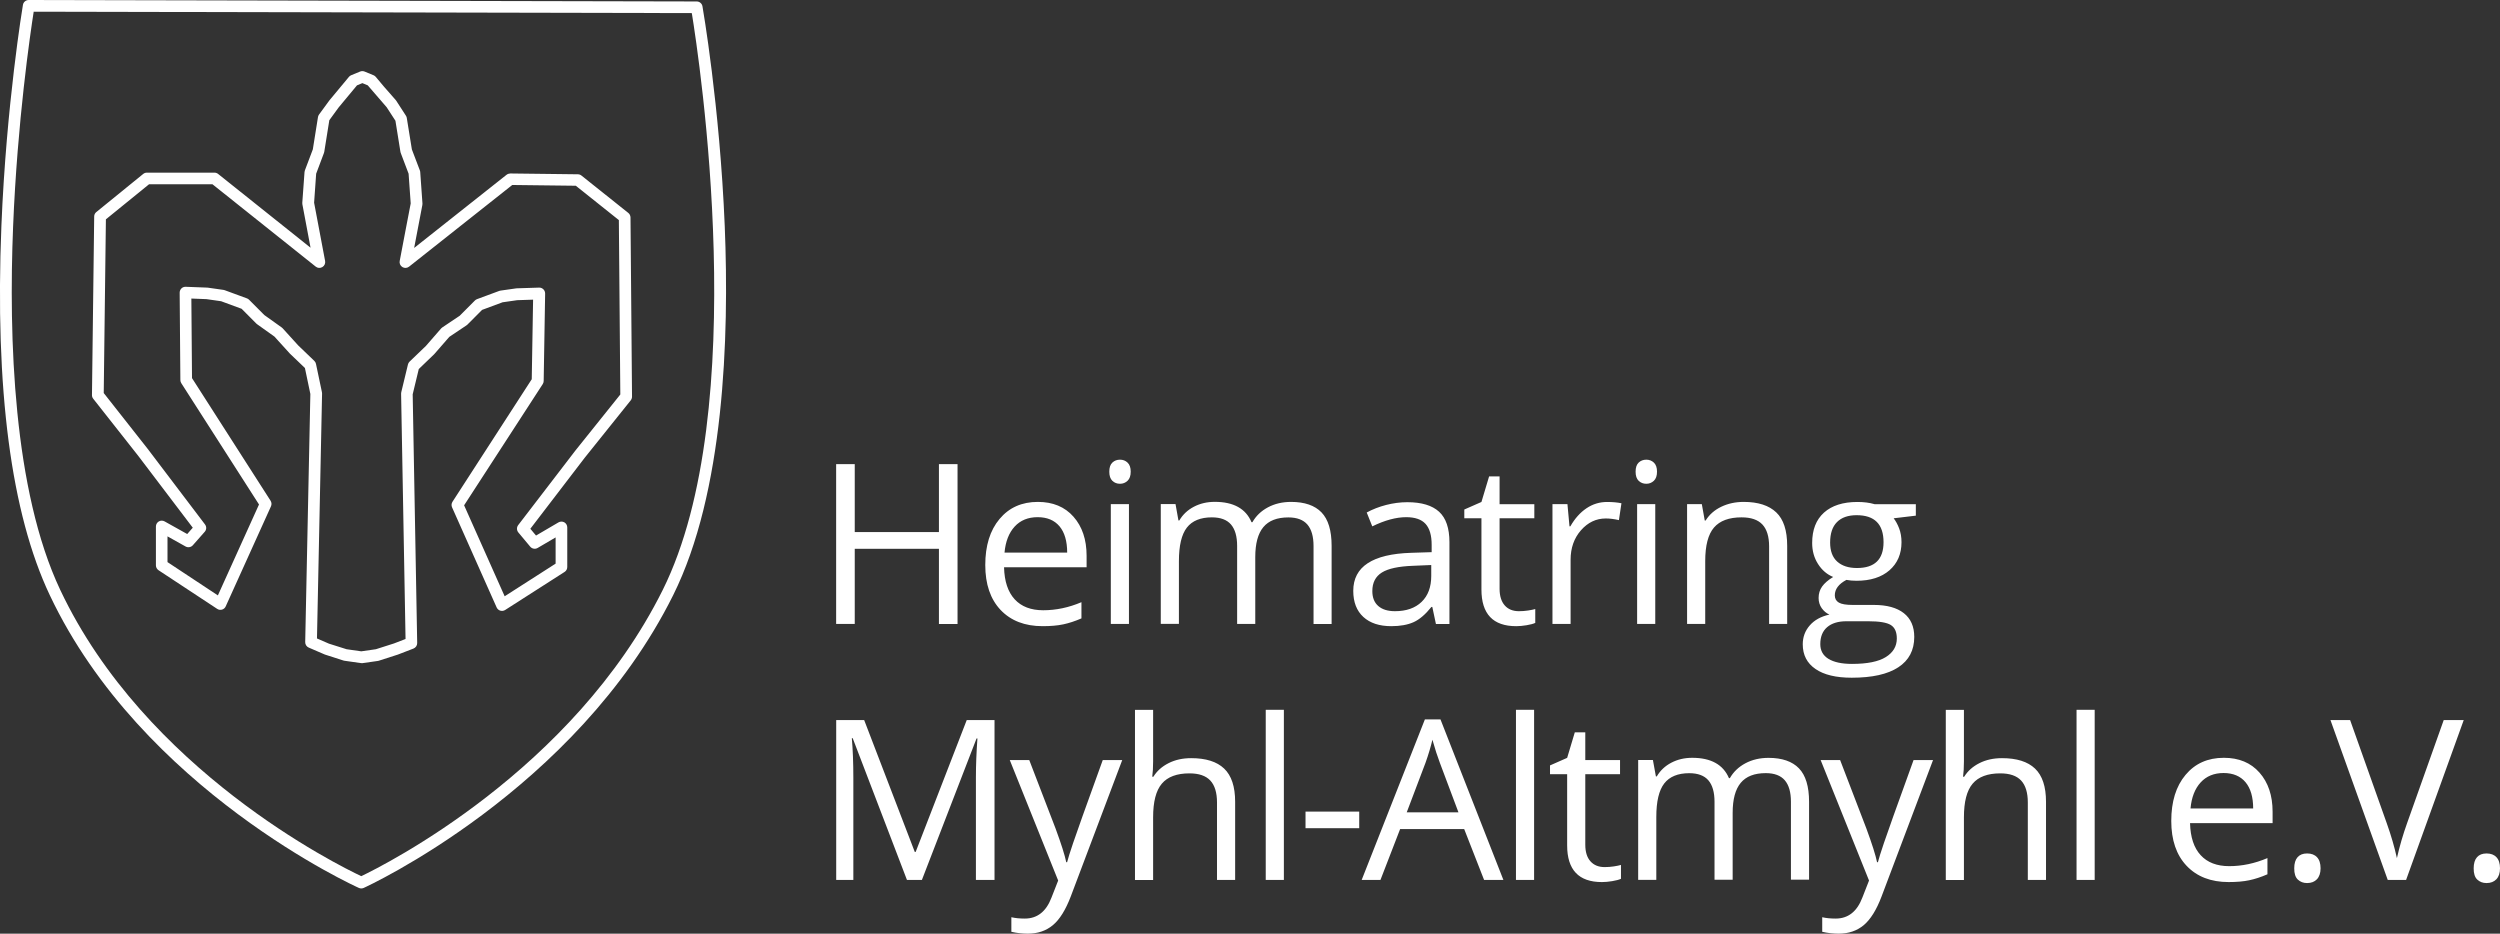
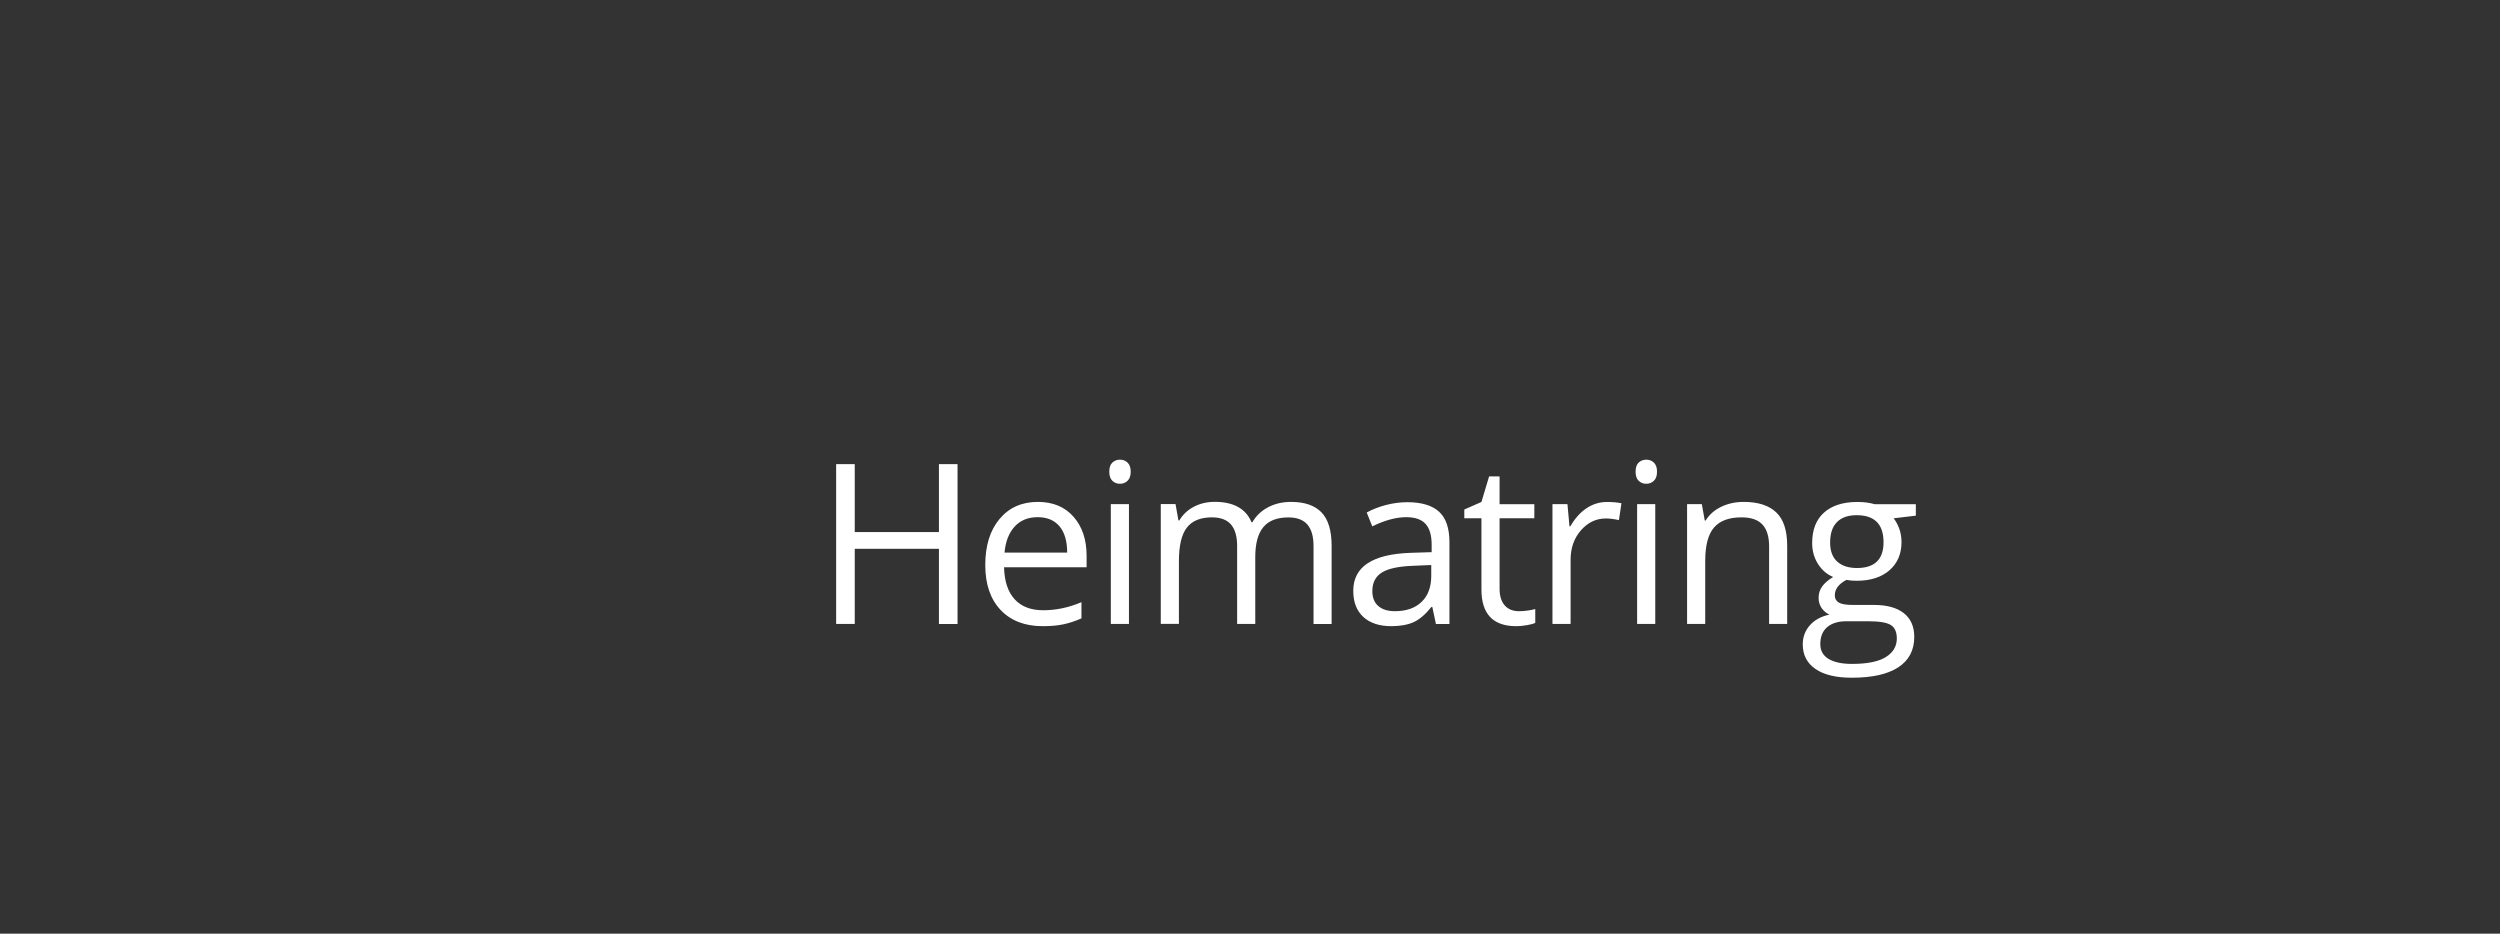
<svg xmlns="http://www.w3.org/2000/svg" version="1.1" id="Ebene_1" x="0px" y="0px" viewBox="0 0 427.32 159.59" style="enable-background:new 0 0 427.32 159.59;" xml:space="preserve">
  <rect x="0" y="0" width="427.32" height="159.59" fill="#333333" stroke="none" />
  <style type="text/css">
	.st0{fill:#FFFFFF;}
</style>
  <g>
-     <path class="st0" d="M61.75,151.86c-0.14,0-0.28-0.03-0.41-0.09c-0.37-0.16-37.1-16.75-52.84-50.06C1.89,87.74-0.89,66.5,0.24,38.6   C1.08,17.87,3.89,1,3.92,0.83C4,0.35,4.42,0,4.91,0c0,0,0,0,0,0l114.18,0.25c0.48,0,0.9,0.35,0.98,0.83   c0.03,0.17,2.96,16.94,3.81,37.59c0.78,19.11-0.11,45.57-8.82,63.07c-16.64,33.44-52.55,49.88-52.91,50.04   C62.03,151.83,61.89,151.86,61.75,151.86z M5.76,2c-0.57,3.64-2.79,18.7-3.52,36.7c-0.77,18.95,0.01,45.12,8.07,62.16   c14.54,30.76,47.39,46.99,51.44,48.9c3.99-1.91,36.16-18.04,51.53-48.92c15.34-30.83,6.23-90.86,4.97-98.6L5.76,2z M61.75,113.34   c-0.05,0-0.09,0-0.14-0.01l-2.74-0.39c-0.06-0.01-0.11-0.02-0.17-0.04l-3.17-1.02l-2.76-1.19c-0.37-0.16-0.61-0.53-0.6-0.94   l0.88-42.41l-0.93-4.44l-2.57-2.46l-2.64-2.91l-2.96-2.11c-0.05-0.03-0.09-0.07-0.13-0.11l-2.52-2.53l-3.5-1.29l-2.51-0.36   l-2.58-0.1l0.11,13.6l13.43,20.96c0.18,0.29,0.21,0.64,0.07,0.95l-7.74,17.11c-0.12,0.27-0.35,0.47-0.63,0.55   c-0.28,0.08-0.58,0.04-0.83-0.13L27.1,97.47c-0.28-0.19-0.45-0.5-0.45-0.83v-6.65c0-0.35,0.19-0.68,0.49-0.86   c0.31-0.18,0.68-0.18,0.99-0.01L32,91.28l0.95-1.08l-9.29-12.24l-7.73-9.81c-0.14-0.18-0.22-0.4-0.21-0.63L16.1,37   c0-0.3,0.14-0.58,0.37-0.76l8.01-6.51c0.18-0.15,0.4-0.22,0.63-0.22h11.55c0.23,0,0.45,0.08,0.62,0.22l15.8,12.61l-1.4-7.44   c-0.02-0.08-0.02-0.17-0.01-0.25l0.38-5.24c0.01-0.1,0.03-0.19,0.06-0.28l1.36-3.6l0.88-5.52c0.02-0.16,0.09-0.3,0.18-0.43   l1.77-2.42l3.34-4.02c0.1-0.12,0.23-0.22,0.38-0.28l1.53-0.63c0.25-0.1,0.52-0.1,0.77,0l1.53,0.63c0.15,0.06,0.28,0.16,0.38,0.28   l1.4,1.67l2.01,2.29c0.03,0.04,0.06,0.08,0.09,0.12l1.65,2.55c0.08,0.12,0.13,0.25,0.15,0.38l0.87,5.39l1.37,3.6   c0.03,0.09,0.06,0.19,0.06,0.29l0.38,5.36c0.01,0.09,0,0.17-0.02,0.26l-1.4,7.33l15.8-12.51c0.18-0.14,0.42-0.21,0.63-0.22   l11.56,0.14c0.22,0,0.44,0.08,0.61,0.22l8,6.38c0.24,0.19,0.37,0.47,0.38,0.77l0.26,30.64c0,0.23-0.08,0.45-0.22,0.63l-7.88,9.83   l-9.28,12.12l0.97,1.16l3.84-2.25c0.31-0.18,0.69-0.18,1-0.01c0.31,0.18,0.5,0.51,0.5,0.87v6.77c0,0.34-0.17,0.66-0.46,0.84   l-10.15,6.5c-0.25,0.16-0.55,0.2-0.83,0.12c-0.28-0.08-0.51-0.29-0.63-0.55l-7.62-17.11c-0.14-0.31-0.11-0.67,0.07-0.95   l13.55-20.95l0.23-13.6l-2.71,0.09l-2.51,0.36l-3.5,1.3l-2.51,2.52c-0.05,0.05-0.1,0.09-0.15,0.12l-2.94,1.97l-2.58,2.96   l-2.64,2.54l-1.04,4.32l0.77,42.51c0.01,0.42-0.25,0.8-0.64,0.95l-2.67,1.03l-3.23,1.04c-0.05,0.02-0.11,0.03-0.16,0.04l-2.73,0.39   C61.84,113.34,61.8,113.34,61.75,113.34z M59.24,110.97l2.51,0.36l2.5-0.36l3.1-0.99l1.97-0.76l-0.76-41.94   c0-0.09,0.01-0.17,0.03-0.25l1.14-4.73c0.04-0.19,0.14-0.35,0.28-0.49l2.79-2.68l2.61-3c0.06-0.07,0.12-0.12,0.2-0.17l2.97-1.99   l2.6-2.61c0.1-0.1,0.23-0.18,0.36-0.23l3.81-1.41c0.07-0.02,0.13-0.04,0.21-0.05l2.67-0.38c0.04-0.01,0.07-0.01,0.11-0.01   l3.81-0.12c0.28-0.01,0.54,0.1,0.73,0.29c0.2,0.19,0.3,0.46,0.3,0.73l-0.25,14.94c0,0.19-0.06,0.37-0.16,0.53L79.33,86.37   l6.93,15.55l8.71-5.58v-4.48l-3.07,1.8c-0.42,0.25-0.96,0.15-1.27-0.22l-2.03-2.43c-0.3-0.36-0.31-0.88-0.03-1.25L98.36,77   l7.67-9.57l-0.25-29.81l-7.36-5.87l-10.86-0.13L69.92,45.58c-0.33,0.26-0.78,0.29-1.14,0.07c-0.36-0.22-0.54-0.63-0.46-1.04   l1.02-5.36c0,0,0,0,0,0l0.86-4.48l-0.36-5.08l-1.35-3.56c-0.02-0.06-0.04-0.13-0.05-0.2l-0.85-5.29l-1.5-2.31l-3.23-3.74   l-0.92-0.38l-0.92,0.38l-3.14,3.78l-1.59,2.18l-0.86,5.38c-0.01,0.07-0.03,0.13-0.05,0.2l-1.34,3.56l-0.35,4.96l1.88,9.96   c0.08,0.41-0.11,0.83-0.47,1.04c-0.36,0.22-0.81,0.19-1.14-0.08L36.32,31.5H25.47l-7.37,5.99l-0.37,29.69l7.52,9.55l9.79,12.91   c0.29,0.38,0.27,0.91-0.05,1.26l-2.03,2.3c-0.31,0.35-0.83,0.44-1.24,0.21l-3.09-1.73v4.4l8.61,5.69l7.03-15.54L30.99,65.5   c-0.1-0.16-0.16-0.34-0.16-0.53l-0.12-14.94c0-0.27,0.11-0.54,0.3-0.73s0.46-0.29,0.73-0.28l3.68,0.14c0.04,0,0.07,0,0.11,0.01   l2.67,0.38c0.07,0.01,0.14,0.03,0.2,0.05l3.81,1.4c0.14,0.05,0.26,0.13,0.36,0.23l2.61,2.62l2.97,2.12   c0.06,0.04,0.11,0.09,0.16,0.14l2.67,2.94l2.74,2.63c0.15,0.14,0.25,0.32,0.29,0.52l1.02,4.85c0.02,0.07,0.02,0.15,0.02,0.23   l-0.87,41.85l2.05,0.89L59.24,110.97z" />
-     <path class="st0" d="M423.44,150.35c0.42,0.39,0.94,0.59,1.58,0.59c0.71,0,1.27-0.22,1.68-0.65c0.41-0.44,0.62-1.06,0.62-1.87   c0-0.83-0.2-1.47-0.61-1.9c-0.4-0.43-0.97-0.64-1.69-0.64c-0.71,0-1.25,0.21-1.63,0.64c-0.38,0.43-0.57,1.06-0.57,1.9   C422.81,149.31,423.02,149.96,423.44,150.35 M411.46,140.64c-0.72,2.01-1.31,4.02-1.76,6.04c-0.42-1.92-1-3.89-1.72-5.92   l-6.28-17.68h-3.36l9.79,27.32h3.14l9.85-27.32h-3.42L411.46,140.64z M392.77,150.35c0.42,0.39,0.94,0.59,1.58,0.59   c0.71,0,1.27-0.22,1.68-0.65c0.41-0.44,0.62-1.06,0.62-1.87c0-0.83-0.2-1.47-0.61-1.9c-0.4-0.43-0.97-0.64-1.69-0.64   c-0.71,0-1.25,0.21-1.63,0.64c-0.38,0.43-0.57,1.06-0.57,1.9C392.14,149.31,392.35,149.96,392.77,150.35 M383.82,133.7   c0.87,1.04,1.31,2.54,1.31,4.49h-10.71c0.17-1.89,0.75-3.38,1.73-4.45c0.98-1.07,2.29-1.61,3.93-1.61   C381.7,132.14,382.95,132.66,383.82,133.7 M384.46,150.46c0.98-0.21,2.02-0.54,3.11-1.02v-2.77c-2.16,0.92-4.34,1.38-6.54,1.38   c-2.09,0-3.72-0.62-4.87-1.87c-1.15-1.24-1.76-3.07-1.82-5.48h14.11v-1.96c0-2.76-0.75-4.99-2.24-6.68   c-1.49-1.69-3.52-2.53-6.09-2.53c-2.74,0-4.92,0.97-6.55,2.92c-1.63,1.94-2.44,4.57-2.44,7.87c0,3.28,0.88,5.84,2.63,7.68   c1.75,1.84,4.14,2.77,7.17,2.77C382.3,150.77,383.48,150.67,384.46,150.46 M358.04,121.32h-3.1v29.08h3.1V121.32z M349.72,150.4   v-13.36c0-2.59-0.63-4.48-1.88-5.67c-1.25-1.19-3.13-1.78-5.64-1.78c-1.45,0-2.73,0.28-3.86,0.85c-1.13,0.57-2,1.34-2.61,2.33   h-0.19c0.1-0.7,0.15-1.58,0.15-2.63v-8.8h-3.1v29.08h3.1v-10.71c0-2.67,0.49-4.58,1.49-5.76c0.99-1.17,2.56-1.76,4.72-1.76   c1.62,0,2.81,0.41,3.57,1.23c0.76,0.82,1.14,2.07,1.14,3.74v13.25H349.72z M319.47,150.51l-1.14,2.91   c-0.91,2.39-2.43,3.59-4.56,3.59c-0.85,0-1.61-0.07-2.3-0.23v2.49c0.92,0.21,1.86,0.32,2.8,0.32c1.69,0,3.12-0.48,4.29-1.45   c1.16-0.97,2.18-2.6,3.05-4.9l8.8-23.32h-3.33c-2.87,7.92-4.56,12.66-5.07,14.19c-0.52,1.54-0.86,2.62-1.02,3.26h-0.15   c-0.24-1.18-0.85-3.11-1.83-5.77l-4.48-11.68h-3.33L319.47,150.51z M309.22,150.4v-13.36c0-2.62-0.58-4.52-1.73-5.71   c-1.15-1.19-2.89-1.79-5.2-1.79c-1.48,0-2.8,0.31-3.96,0.93c-1.16,0.62-2.04,1.47-2.65,2.54h-0.15c-0.99-2.32-3.08-3.48-6.28-3.48   c-1.32,0-2.51,0.28-3.58,0.84c-1.07,0.56-1.89,1.34-2.48,2.34h-0.15l-0.51-2.8h-2.52v20.48h3.1v-10.75c0-2.65,0.45-4.56,1.36-5.73   c0.9-1.16,2.33-1.75,4.27-1.75c1.48,0,2.57,0.41,3.27,1.22c0.7,0.82,1.05,2.04,1.05,3.67v13.32h3.1v-11.44   c0-2.31,0.46-4.01,1.38-5.12c0.92-1.11,2.35-1.66,4.28-1.66c1.47,0,2.55,0.41,3.25,1.22c0.7,0.82,1.05,2.04,1.05,3.67v13.32H309.22   z M271.85,147.22c-0.59-0.66-0.88-1.61-0.88-2.84v-12.05h5.94v-2.41h-5.94v-4.75h-1.79l-1.31,4.37l-2.93,1.29v1.5h2.93v12.18   c0,4.17,1.98,6.26,5.94,6.26c0.52,0,1.11-0.05,1.77-0.16c0.65-0.11,1.15-0.24,1.49-0.4v-2.37c-0.3,0.09-0.7,0.17-1.21,0.25   c-0.51,0.08-1.04,0.12-1.59,0.12C273.24,148.21,272.44,147.88,271.85,147.22 M262.22,121.32h-3.1v29.08h3.1V121.32z M240.45,138.85   l3.21-8.47c0.51-1.43,0.9-2.75,1.18-3.94c0.44,1.56,0.86,2.87,1.27,3.94l3.18,8.47H240.45z M256.97,150.4l-10.75-27.43h-2.67   l-10.8,27.43h3.21l3.36-8.69h10.95l3.4,8.69H256.97z M232.33,138.72h-9.18v2.84h9.18V138.72z M219.45,121.32h-3.1v29.08h3.1V121.32   z M211.12,150.4v-13.36c0-2.59-0.63-4.48-1.88-5.67c-1.25-1.19-3.13-1.78-5.63-1.78c-1.45,0-2.73,0.28-3.86,0.85   c-1.13,0.57-2,1.34-2.61,2.33h-0.19c0.1-0.7,0.15-1.58,0.15-2.63v-8.8H194v29.08h3.1v-10.71c0-2.67,0.49-4.58,1.49-5.76   c0.99-1.17,2.56-1.76,4.72-1.76c1.62,0,2.81,0.41,3.57,1.23c0.76,0.82,1.14,2.07,1.14,3.74v13.25H211.12z M180.87,150.51   l-1.14,2.91c-0.91,2.39-2.43,3.59-4.56,3.59c-0.85,0-1.61-0.07-2.3-0.23v2.49c0.92,0.21,1.86,0.32,2.8,0.32   c1.7,0,3.12-0.48,4.29-1.45c1.17-0.97,2.18-2.6,3.06-4.9l8.8-23.32h-3.33c-2.87,7.92-4.56,12.66-5.07,14.19   c-0.52,1.54-0.86,2.62-1.02,3.26h-0.15c-0.24-1.18-0.85-3.11-1.83-5.77l-4.49-11.68h-3.33L180.87,150.51z M157.58,150.4l9.34-24.18   h0.15c-0.17,2.37-0.26,4.56-0.26,6.58v17.6h3.18v-27.32h-4.75l-8.73,22.54h-0.15l-8.65-22.54h-4.78v27.32h2.93v-17.38   c0-2.64-0.09-4.92-0.26-6.84h0.15l9.27,24.22H157.58z" />
    <path class="st0" d="M313.99,89.24c0.78-0.79,1.91-1.18,3.36-1.18c3.07,0,4.6,1.54,4.6,4.62c0,2.94-1.51,4.41-4.54,4.41   c-1.45,0-2.57-0.37-3.38-1.1s-1.21-1.82-1.21-3.25C312.82,91.19,313.21,90.02,313.99,89.24 M312.31,107.2   c0.78-0.67,1.88-1.01,3.29-1.01h3.72c1.89,0,3.18,0.21,3.87,0.64s1.03,1.2,1.03,2.31c0,1.33-0.63,2.39-1.88,3.17   c-1.25,0.78-3.18,1.17-5.78,1.17c-1.74,0-3.08-0.29-4.02-0.86c-0.93-0.57-1.4-1.41-1.4-2.52   C311.14,108.84,311.53,107.87,312.31,107.2 M320.39,86.17c-0.86-0.25-1.83-0.37-2.9-0.37c-2.47,0-4.37,0.61-5.72,1.82   c-1.35,1.22-2.02,2.94-2.02,5.19c0,1.35,0.33,2.54,1,3.59c0.67,1.05,1.53,1.79,2.59,2.22c-0.86,0.52-1.49,1.07-1.89,1.63   c-0.4,0.56-0.6,1.22-0.6,1.96c0,0.66,0.18,1.24,0.53,1.74c0.36,0.5,0.79,0.87,1.32,1.1c-1.45,0.32-2.57,0.94-3.36,1.85   c-0.8,0.91-1.2,1.99-1.2,3.23c0,1.82,0.73,3.23,2.18,4.22c1.45,1,3.52,1.49,6.19,1.49c3.49,0,6.14-0.59,7.96-1.78   c1.82-1.19,2.73-2.92,2.73-5.19c0-1.78-0.6-3.14-1.79-4.07c-1.19-0.93-2.89-1.4-5.11-1.4h-3.62c-1.12,0-1.91-0.13-2.37-0.4   c-0.46-0.27-0.69-0.68-0.69-1.24c0-1.06,0.66-1.94,1.98-2.64c0.53,0.1,1.11,0.15,1.72,0.15c2.39,0,4.27-0.6,5.64-1.79   c1.37-1.2,2.06-2.8,2.06-4.8c0-0.88-0.14-1.68-0.41-2.38c-0.27-0.7-0.59-1.27-0.93-1.71l3.79-0.45v-1.96H320.39z M305.48,106.66   V93.29c0-2.62-0.62-4.52-1.87-5.71c-1.25-1.19-3.1-1.79-5.57-1.79c-1.41,0-2.68,0.28-3.83,0.83c-1.15,0.55-2.04,1.34-2.67,2.35   h-0.15l-0.5-2.8h-2.52v20.48h3.1V95.91c0-2.67,0.5-4.58,1.5-5.74c1-1.16,2.57-1.74,4.71-1.74c1.62,0,2.81,0.41,3.57,1.23   c0.76,0.82,1.14,2.07,1.14,3.74v13.25H305.48z M280.09,82.18c0.35,0.34,0.79,0.51,1.31,0.51c0.5,0,0.93-0.17,1.29-0.51   c0.36-0.34,0.54-0.86,0.54-1.56c0-0.7-0.18-1.21-0.54-1.55c-0.36-0.34-0.79-0.5-1.29-0.5c-0.52,0-0.96,0.17-1.31,0.5   s-0.52,0.85-0.52,1.56C279.57,81.32,279.74,81.84,280.09,82.18 M282.93,86.17h-3.1v20.48h3.1V86.17z M271.17,86.88   c-1.07,0.72-1.99,1.75-2.75,3.08h-0.15l-0.35-3.79h-2.56v20.48h3.1V95.67c0-2,0.59-3.68,1.77-5.03c1.18-1.34,2.59-2.02,4.25-2.02   c0.65,0,1.4,0.09,2.24,0.28l0.43-2.88c-0.72-0.15-1.54-0.22-2.45-0.22C273.42,85.8,272.24,86.16,271.17,86.88 M257.2,103.48   c-0.58-0.66-0.88-1.61-0.88-2.84V88.59h5.94v-2.41h-5.94v-4.75h-1.79l-1.31,4.37l-2.93,1.29v1.5h2.93v12.18   c0,4.17,1.98,6.26,5.94,6.26c0.52,0,1.11-0.05,1.77-0.16c0.65-0.11,1.15-0.24,1.49-0.4v-2.37c-0.3,0.09-0.7,0.17-1.21,0.25   c-0.51,0.08-1.04,0.12-1.59,0.12C258.59,104.47,257.78,104.14,257.2,103.48 M235.59,103.59c-0.68-0.59-1.02-1.44-1.02-2.56   c0-1.43,0.54-2.49,1.63-3.17c1.09-0.68,2.87-1.06,5.34-1.15l3.1-0.13v1.85c0,1.91-0.55,3.39-1.65,4.45   c-1.1,1.06-2.62,1.59-4.55,1.59C237.22,104.47,236.27,104.18,235.59,103.59 M247.75,106.66V92.68c0-2.39-0.59-4.13-1.77-5.21   c-1.18-1.08-2.99-1.63-5.43-1.63c-1.21,0-2.41,0.16-3.62,0.47c-1.2,0.31-2.31,0.74-3.32,1.29l0.95,2.37   c2.15-1.05,4.09-1.57,5.79-1.57c1.52,0,2.62,0.38,3.32,1.15c0.69,0.77,1.04,1.95,1.04,3.56v1.27l-3.48,0.11   c-6.62,0.2-9.92,2.37-9.92,6.5c0,1.93,0.58,3.42,1.73,4.47c1.15,1.05,2.74,1.57,4.77,1.57c1.52,0,2.79-0.23,3.8-0.68   c1.01-0.45,2.03-1.32,3.06-2.61h0.15l0.62,2.92H247.75z M227.61,106.66V93.29c0-2.62-0.58-4.52-1.73-5.71   c-1.15-1.19-2.89-1.79-5.2-1.79c-1.48,0-2.8,0.31-3.96,0.93c-1.16,0.62-2.04,1.47-2.65,2.54h-0.15c-0.98-2.32-3.08-3.48-6.28-3.48   c-1.32,0-2.51,0.28-3.58,0.84c-1.07,0.56-1.89,1.34-2.48,2.34h-0.15l-0.5-2.8h-2.52v20.48h3.1V95.91c0-2.65,0.45-4.56,1.36-5.73   c0.9-1.16,2.33-1.75,4.27-1.75c1.48,0,2.57,0.41,3.27,1.22c0.7,0.82,1.05,2.04,1.05,3.67v13.33h3.1V95.22   c0-2.31,0.46-4.01,1.38-5.12c0.92-1.11,2.35-1.66,4.28-1.66c1.47,0,2.55,0.41,3.25,1.22c0.7,0.82,1.05,2.04,1.05,3.67v13.33H227.61   z M190.13,82.18c0.35,0.34,0.79,0.51,1.31,0.51c0.5,0,0.93-0.17,1.29-0.51c0.36-0.34,0.54-0.86,0.54-1.56   c0-0.7-0.18-1.21-0.54-1.55c-0.36-0.34-0.79-0.5-1.29-0.5c-0.52,0-0.96,0.17-1.31,0.5s-0.52,0.85-0.52,1.56   C189.61,81.32,189.78,81.84,190.13,82.18 M192.97,86.17h-3.1v20.48h3.1V86.17z M181.1,89.96c0.87,1.04,1.31,2.54,1.31,4.5H171.7   c0.17-1.89,0.75-3.38,1.73-4.45c0.98-1.07,2.29-1.61,3.93-1.61C178.98,88.4,180.22,88.92,181.1,89.96 M181.74,106.72   c0.98-0.21,2.01-0.54,3.11-1.02v-2.77c-2.16,0.92-4.34,1.38-6.54,1.38c-2.09,0-3.72-0.62-4.87-1.87c-1.15-1.25-1.76-3.07-1.82-5.48   h14.11v-1.96c0-2.77-0.75-4.99-2.24-6.68c-1.49-1.69-3.53-2.53-6.09-2.53c-2.74,0-4.92,0.97-6.55,2.92   c-1.63,1.94-2.44,4.57-2.44,7.87c0,3.28,0.88,5.84,2.62,7.68c1.75,1.84,4.14,2.77,7.17,2.77   C179.58,107.03,180.76,106.93,181.74,106.72 M163.67,79.33h-3.18v11.62H146.1V79.33h-3.18v27.32h3.18V93.8h14.39v12.86h3.18V79.33z   " />
  </g>
</svg>